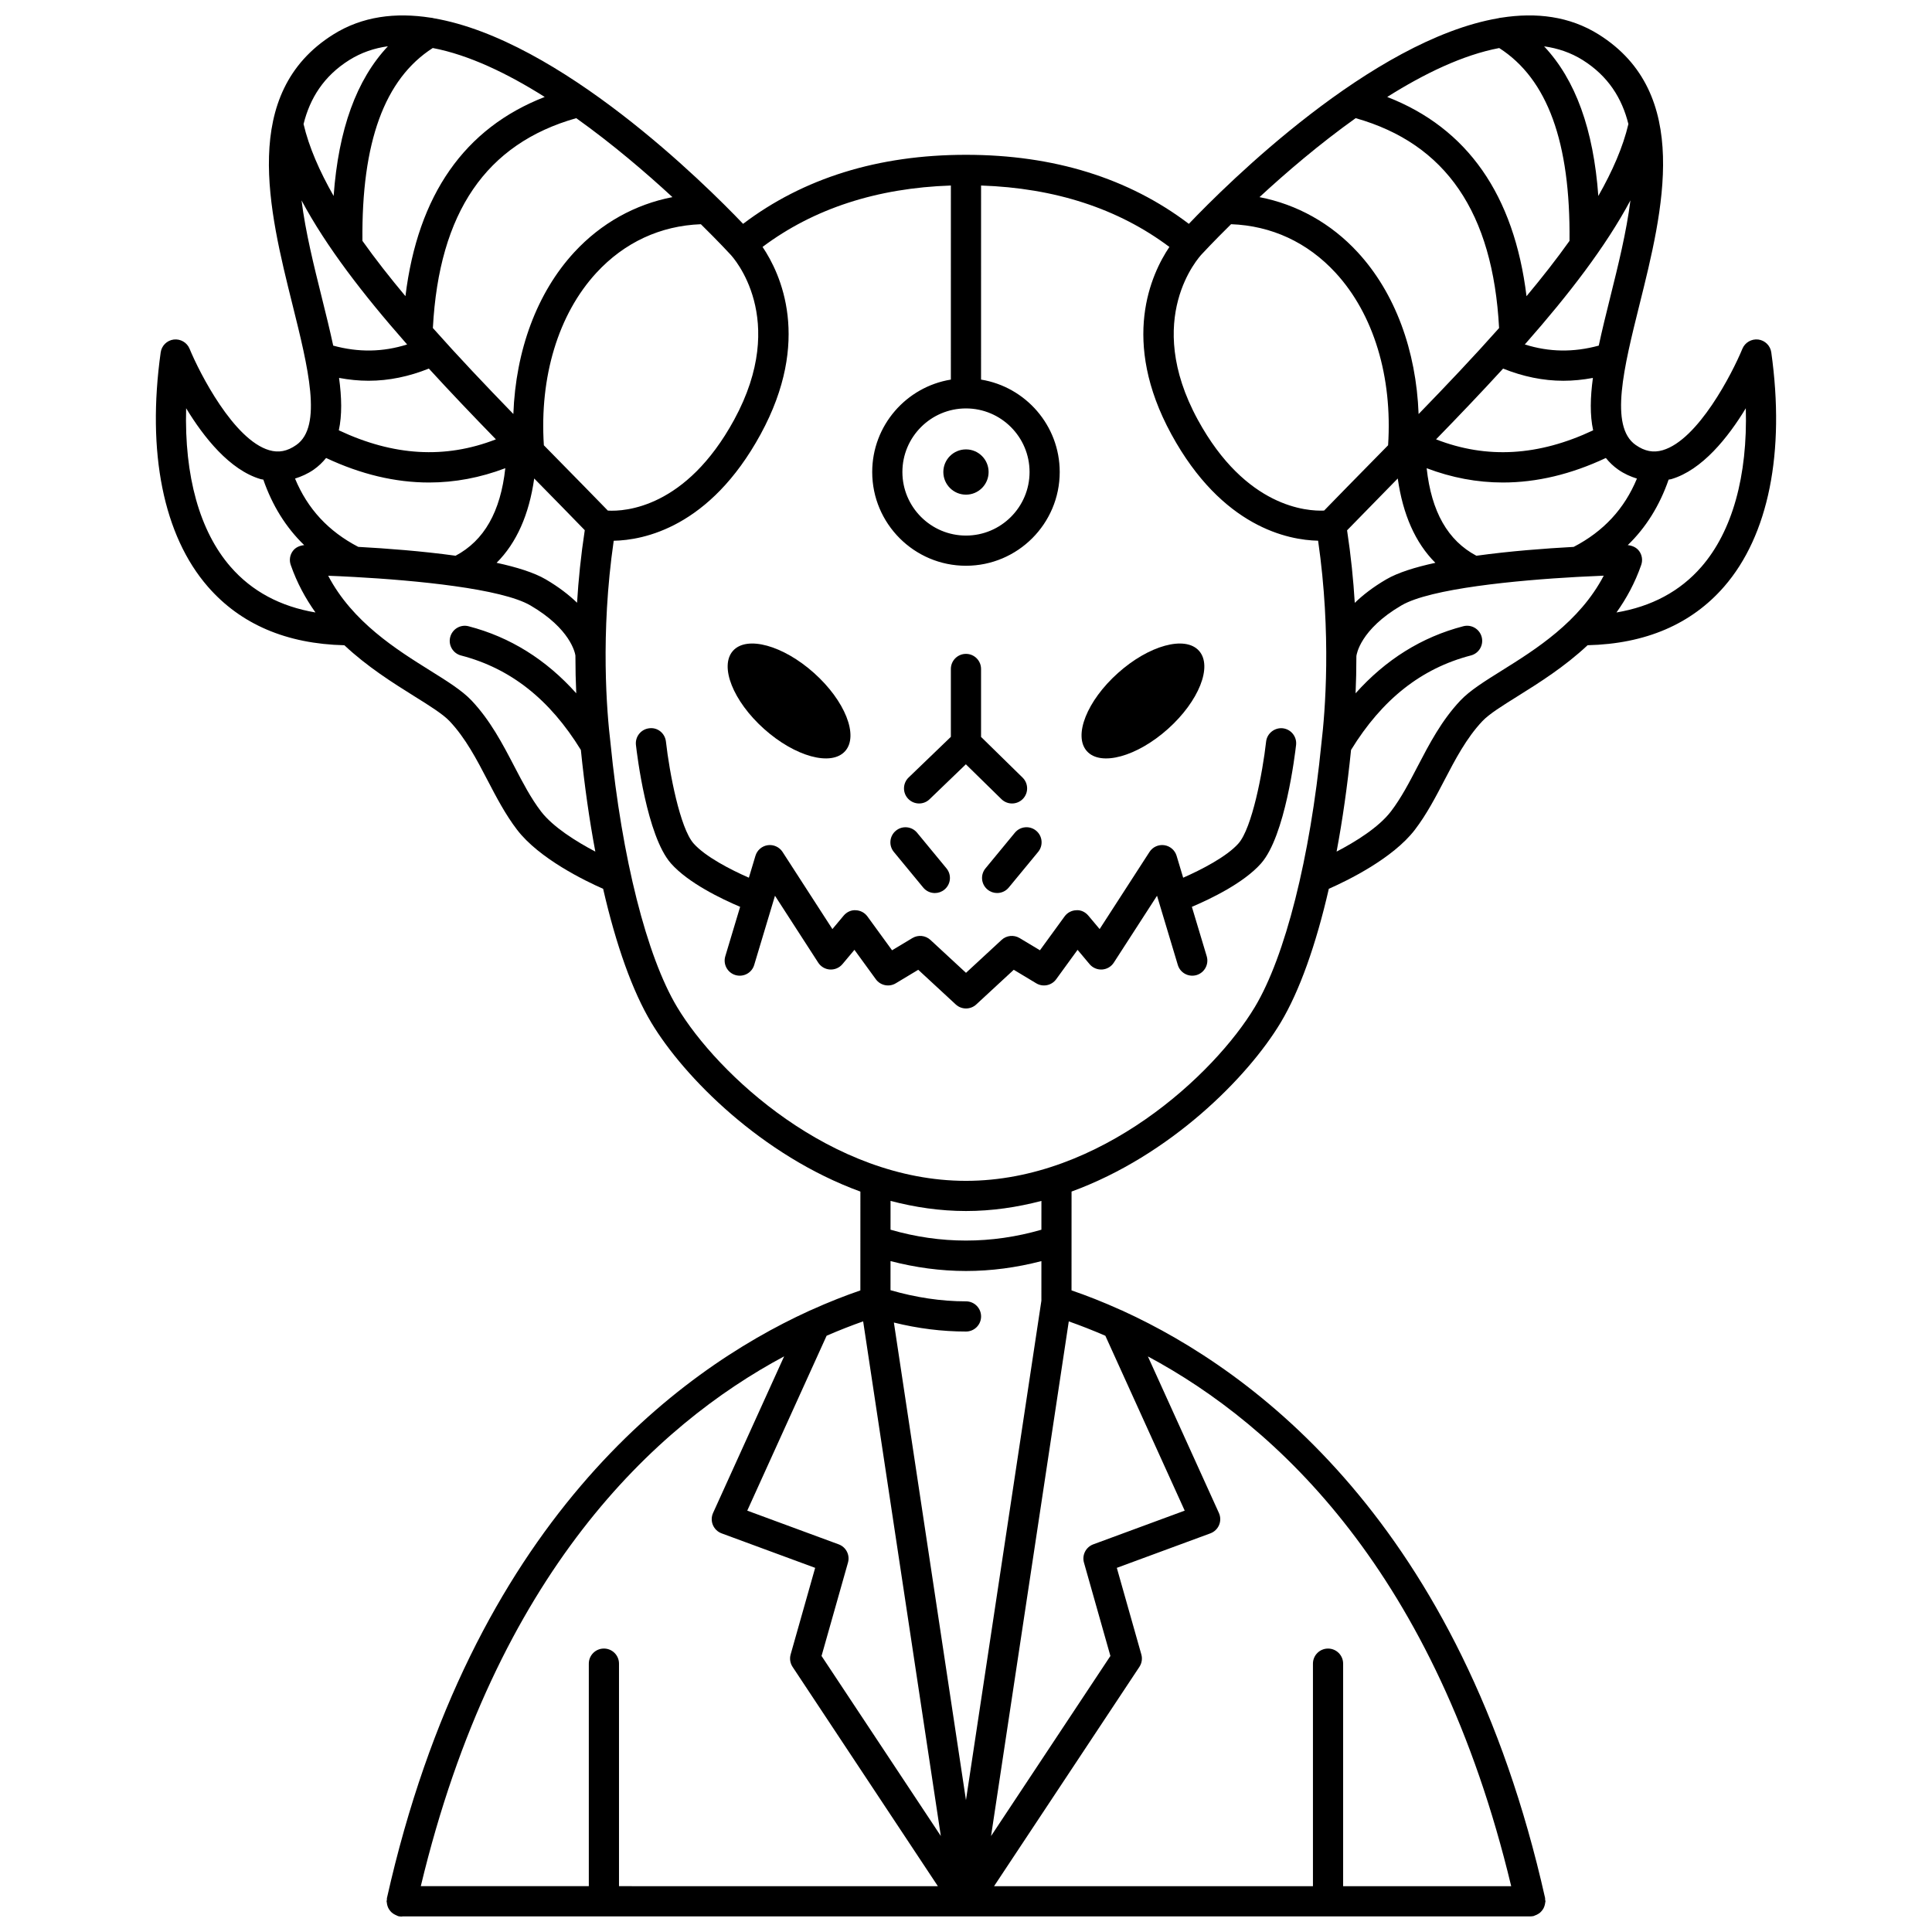
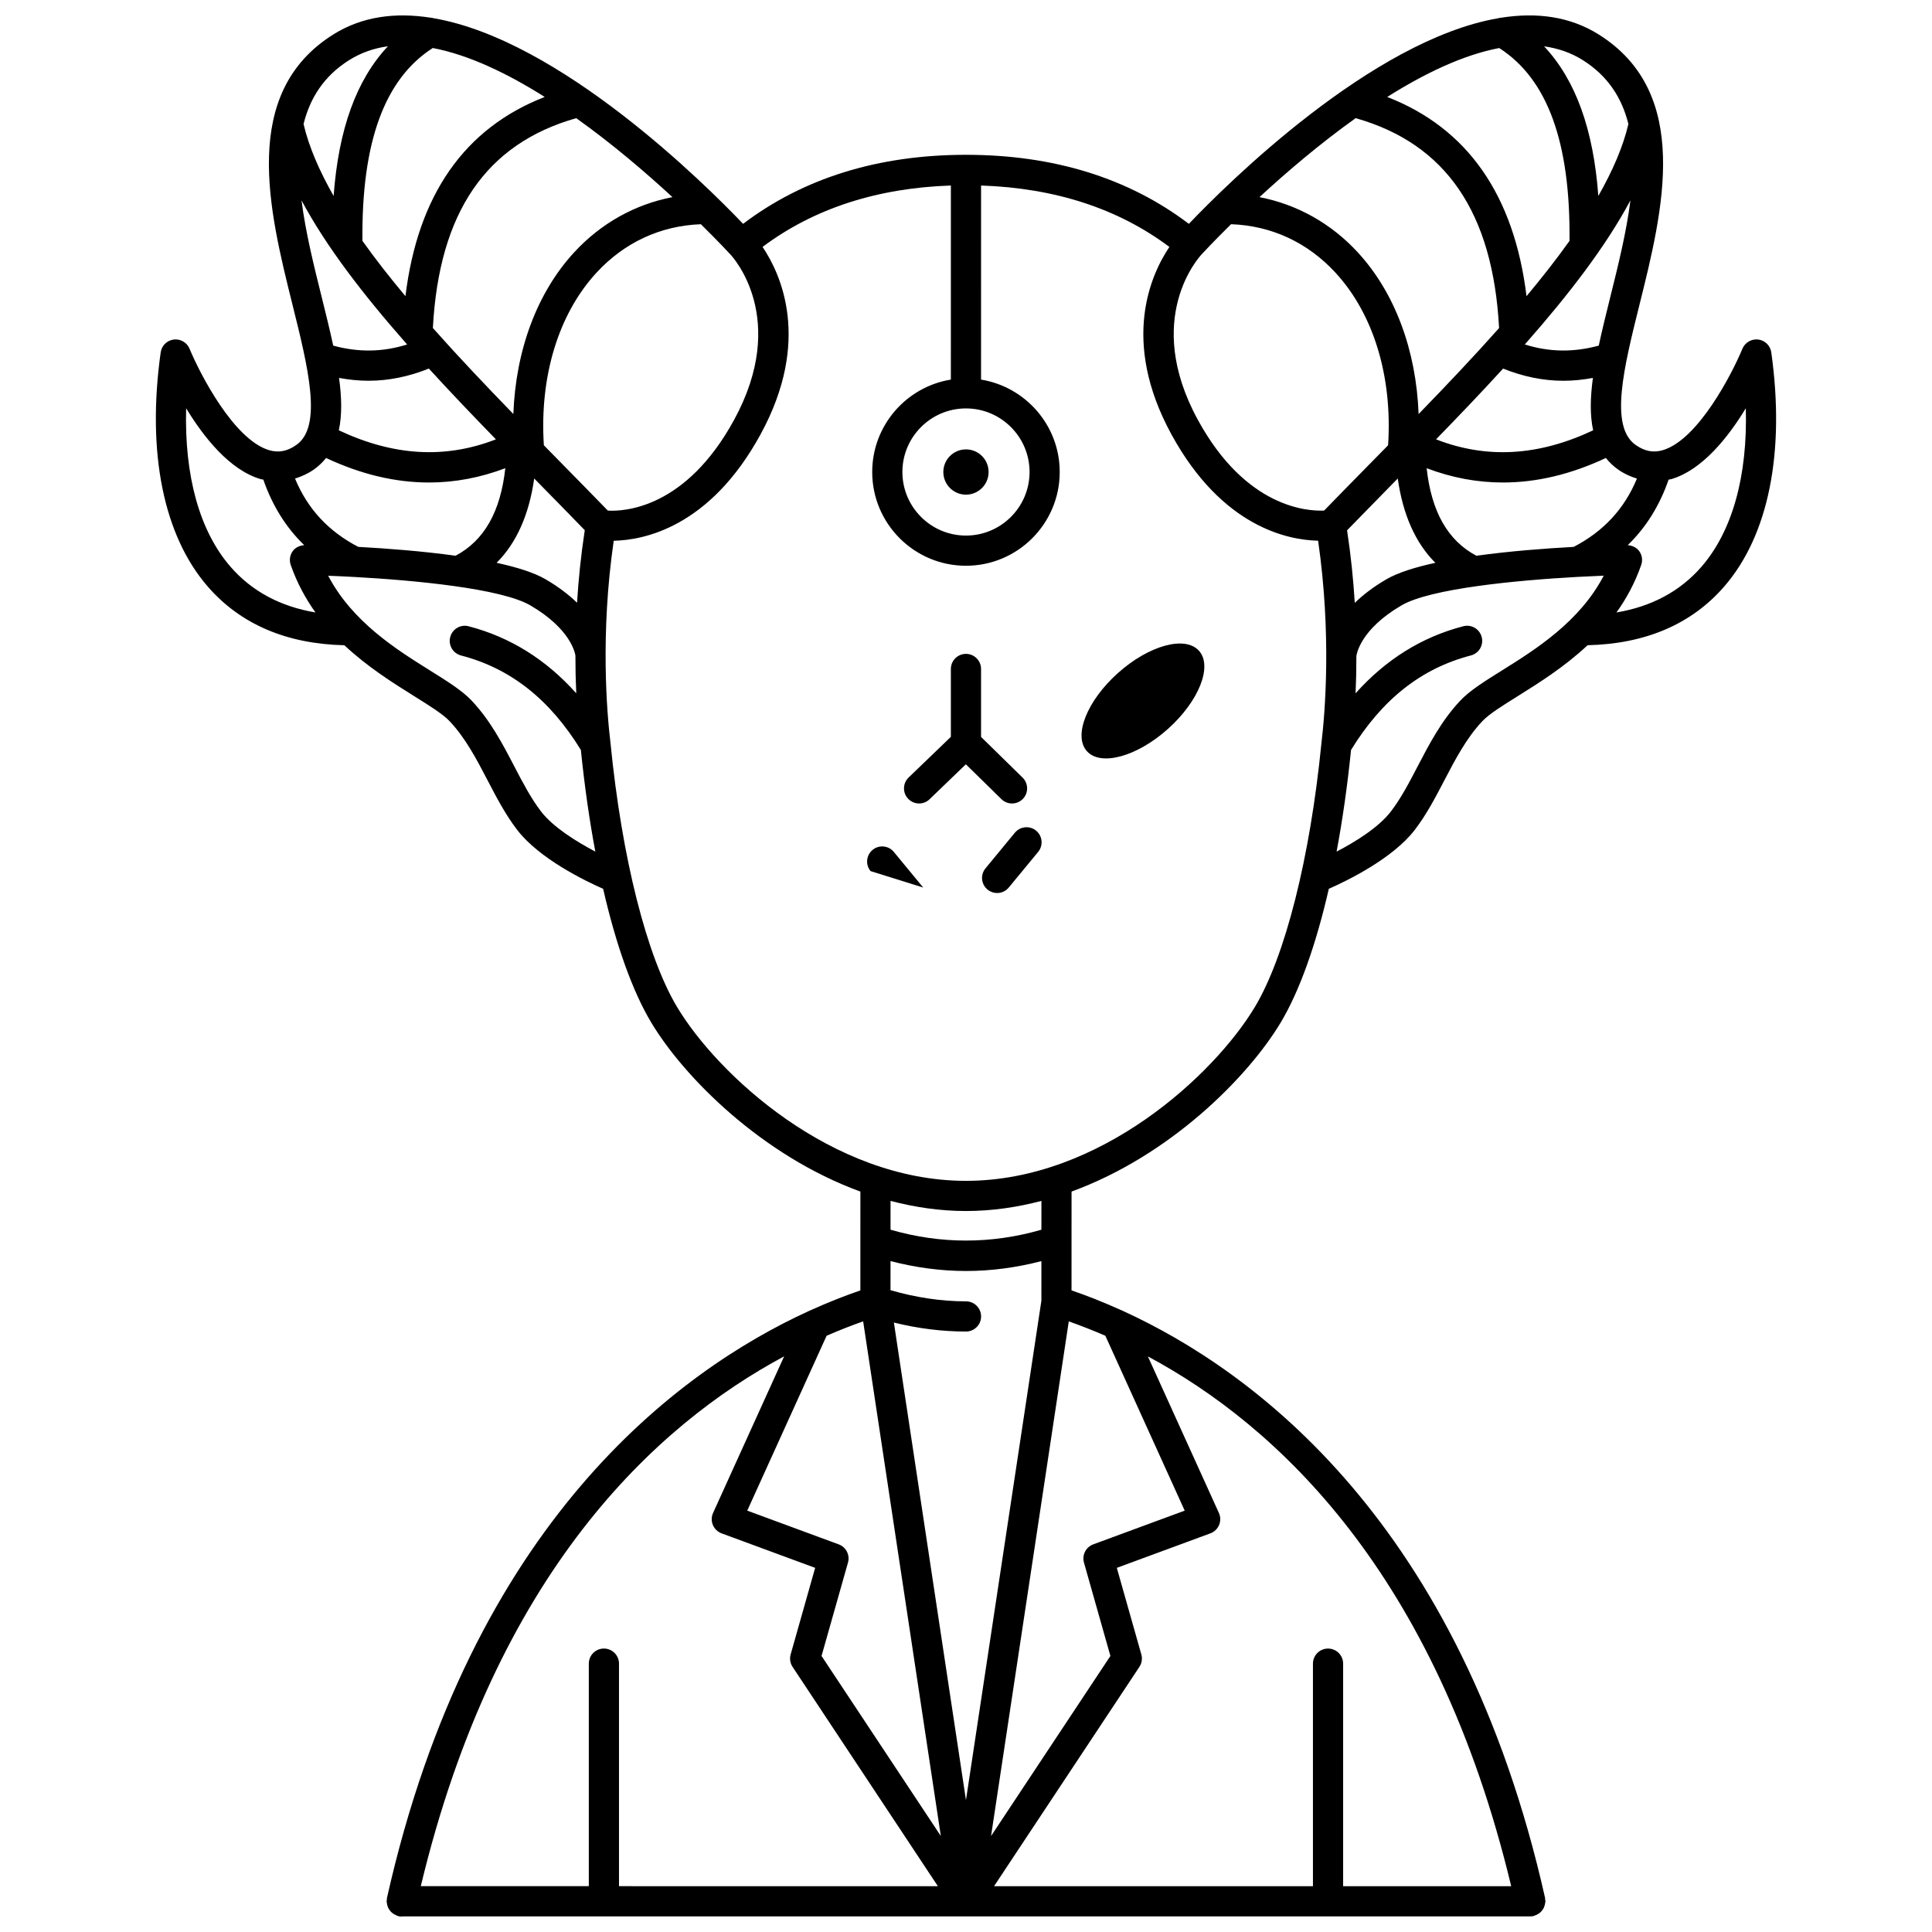
<svg xmlns="http://www.w3.org/2000/svg" width="800px" height="800px" version="1.1" viewBox="144 144 512 512">
  <defs>
    <clipPath id="a">
      <path d="m185 148.09h430v503.81h-430z" />
    </clipPath>
  </defs>
-   <path d="m346.48 337.17c8.207 7.344 17.82 9.984 21.484 5.894 3.664-4.09-0.02-13.359-8.227-20.703s-17.82-9.984-21.484-5.898c-3.66 4.09 0.023 13.359 8.227 20.707z" />
  <path d="m453.52 337.17c8.207-7.344 11.887-16.613 8.227-20.703-3.664-4.09-13.277-1.449-21.484 5.898-8.207 7.344-11.887 16.613-8.227 20.703 3.664 4.09 13.281 1.445 21.484-5.898z" />
  <path d="m387.57 356.93c1 0 2-0.371 2.769-1.117l9.625-9.266 9.434 9.242c0.781 0.758 1.789 1.141 2.801 1.141 1.039 0 2.074-0.402 2.859-1.199 1.543-1.578 1.52-4.109-0.059-5.656l-11.008-10.785v-18.008c0-2.211-1.789-4-4-4-2.211 0-4 1.789-4 4v17.988l-11.195 10.777c-1.59 1.531-1.641 4.066-0.109 5.652 0.789 0.816 1.836 1.23 2.883 1.23z" />
  <path d="m412.95 364.68-7.785 9.441c-1.406 1.703-1.164 4.223 0.543 5.625 0.742 0.613 1.645 0.914 2.539 0.914 1.156 0 2.301-0.496 3.086-1.457l7.785-9.441c1.406-1.703 1.164-4.223-0.543-5.625-1.699-1.402-4.227-1.16-5.625 0.543z" />
-   <path d="m388.66 379.21c0.789 0.961 1.93 1.457 3.086 1.457 0.895 0 1.797-0.301 2.539-0.914 1.707-1.406 1.949-3.922 0.543-5.625l-7.785-9.441c-1.402-1.703-3.926-1.949-5.625-0.543-1.707 1.406-1.949 3.922-0.543 5.625z" />
-   <path d="m483.95 337c-2.148-0.227-4.172 1.336-4.418 3.531-0.926 8.281-3.742 22.93-7.316 26.977-3.102 3.519-9.875 6.988-14.664 9.094l-1.742-5.809c-0.449-1.492-1.727-2.586-3.266-2.809-1.539-0.219-3.078 0.48-3.918 1.789l-13.211 20.441-2.996-3.566c-0.793-0.945-1.969-1.535-3.203-1.426-1.23 0.039-2.375 0.648-3.094 1.645l-6.527 8.969-5.391-3.242c-1.527-0.91-3.473-0.715-4.773 0.492l-9.43 8.723-9.43-8.723c-1.309-1.207-3.25-1.402-4.773-0.492l-5.391 3.242-6.527-8.969c-0.723-0.996-1.867-1.602-3.094-1.645-1.215-0.098-2.41 0.484-3.203 1.426l-2.984 3.566-13.211-20.441c-0.848-1.309-2.391-2.004-3.918-1.789-1.543 0.219-2.82 1.316-3.266 2.809l-1.742 5.809c-4.789-2.098-11.559-5.57-14.664-9.094-3.574-4.043-6.387-18.699-7.316-26.984-0.25-2.195-2.207-3.82-4.422-3.523-2.195 0.246-3.769 2.227-3.527 4.414 0.277 2.449 2.879 24.141 9.27 31.387 4.586 5.195 13.379 9.414 18.344 11.516l-3.934 13.102c-0.633 2.117 0.566 4.348 2.68 4.981 2.144 0.625 4.352-0.57 4.981-2.68l5.508-18.34 11.457 17.73c0.691 1.066 1.844 1.742 3.109 1.82 1.281 0.07 2.496-0.453 3.312-1.422l3.18-3.793 5.664 7.789c1.215 1.676 3.516 2.148 5.293 1.078l5.953-3.582 9.941 9.191c0.766 0.707 1.738 1.062 2.715 1.062s1.949-0.355 2.715-1.062l9.941-9.191 5.953 3.582c1.781 1.07 4.082 0.598 5.293-1.078l5.664-7.789 3.18 3.793c0.816 0.973 2.051 1.496 3.312 1.422 1.266-0.078 2.418-0.75 3.109-1.82l11.457-17.73 5.508 18.34c0.633 2.106 2.84 3.305 4.981 2.68 2.109-0.637 3.312-2.867 2.68-4.981l-3.934-13.102c4.965-2.102 13.758-6.32 18.344-11.516 6.394-7.246 8.992-28.93 9.27-31.387 0.246-2.188-1.332-4.164-3.527-4.414z" />
+   <path d="m388.66 379.21l-7.785-9.441c-1.402-1.703-3.926-1.949-5.625-0.543-1.707 1.406-1.949 3.922-0.543 5.625z" />
  <g clip-path="url(#a)">
    <path d="m613.41 237.39c-0.25-1.789-1.668-3.188-3.457-3.414-1.762-0.211-3.512 0.777-4.199 2.445-2.695 6.547-11.734 24.137-21.109 26.883-2.5 0.734-4.777 0.297-7.184-1.391-7.016-4.914-3.109-20.582 1.02-37.172 6.227-24.98 13.969-56.062-10.801-71.602-7.742-4.859-16.582-5.898-25.816-4.453-0.277 0.031-0.543 0.055-0.809 0.145-33.531 5.75-71.977 43.984-81.996 54.492-15.934-12.09-35.75-18.297-59.062-18.297-23.309 0-43.125 6.207-59.07 18.293-10.176-10.652-48.523-48.723-81.969-54.48-0.289-0.098-0.574-0.129-0.879-0.156-9.215-1.434-18.043-0.391-25.766 4.457-24.77 15.543-17.023 46.625-10.801 71.605 4.129 16.586 8.039 32.258 1.02 37.172-2.402 1.688-4.688 2.125-7.184 1.391-9.375-2.746-18.414-20.336-21.109-26.883-0.688-1.676-2.422-2.66-4.199-2.445-1.793 0.227-3.211 1.625-3.457 3.414-3.715 26.496 0.723 48.543 12.496 62.074 8.68 9.98 20.863 15.168 36.184 15.531 6.086 5.707 12.816 9.938 18.484 13.48 4.086 2.551 7.617 4.754 9.41 6.648 4.219 4.465 7.184 10.156 10.055 15.664 2.324 4.457 4.731 9.074 7.816 13.102 5.863 7.664 18.02 13.543 22.809 15.652 3.418 14.898 7.777 27.145 12.766 35.465 8.668 14.445 29.27 35.227 55.41 44.773l-0.008 26.191c-3.867 1.324-8.312 3.047-13.168 5.246-0.188 0.059-0.355 0.148-0.531 0.234-34.438 15.754-89.418 55.953-111.77 155.58-0.031 0.145 0.008 0.285-0.008 0.43-0.016 0.137-0.078 0.258-0.078 0.398 0 0.117 0.055 0.207 0.062 0.32 0.023 0.336 0.09 0.645 0.191 0.957 0.055 0.16 0.109 0.316 0.184 0.469 0.16 0.336 0.363 0.625 0.609 0.902 0.082 0.098 0.164 0.184 0.258 0.273 0.289 0.27 0.609 0.477 0.969 0.652 0.109 0.051 0.207 0.102 0.32 0.145 0.18 0.066 0.328 0.188 0.52 0.23 0.293 0.066 0.586 0.098 0.879 0.098 0.098 0 0.18-0.039 0.277-0.047h298.85 0.004c0.289 0 0.578-0.031 0.871-0.098 0.121-0.027 0.207-0.109 0.32-0.145 0.27-0.082 0.512-0.195 0.75-0.336 0.215-0.125 0.414-0.246 0.602-0.402 0.199-0.172 0.367-0.355 0.531-0.562 0.156-0.195 0.297-0.391 0.41-0.613 0.121-0.223 0.199-0.457 0.277-0.703 0.078-0.262 0.133-0.512 0.16-0.785 0.012-0.121 0.07-0.227 0.07-0.352 0-0.156-0.07-0.289-0.09-0.438-0.016-0.148 0.023-0.289-0.008-0.438-22.359-99.531-77.273-139.73-111.72-155.51-0.207-0.105-0.398-0.207-0.625-0.277-4.852-2.195-9.293-3.918-13.156-5.238l0.004-12.742v-0.012l0.004-13.434c26.141-9.543 46.742-30.324 55.414-44.773 4.984-8.316 9.348-20.566 12.766-35.465 4.789-2.106 16.945-7.984 22.809-15.652 3.086-4.035 5.492-8.645 7.816-13.102 2.871-5.508 5.84-11.195 10.059-15.664 1.785-1.895 5.312-4.098 9.406-6.648 5.672-3.543 12.398-7.773 18.484-13.48 15.32-0.359 27.504-5.547 36.184-15.531 11.773-13.531 16.211-35.578 12.496-62.074zm-35.605 33.438c-3.324 8.027-8.844 13.984-16.758 18.102-7.512 0.406-16.938 1.121-25.789 2.348-7.562-4.016-11.914-11.633-13.18-23.199 6.629 2.516 13.371 3.789 20.207 3.789 8.965 0 18.078-2.176 27.285-6.5 0.918 1.145 1.996 2.191 3.301 3.102 1.586 1.109 3.246 1.828 4.934 2.359zm-115.32-59.465c0.137-0.148 3.016-3.273 7.762-7.949 10.703 0.398 20.258 4.797 27.699 12.879 10.098 10.965 15.102 27.566 13.914 45.707-1.441 1.469-2.879 2.93-4.316 4.394-4.234 4.305-8.465 8.613-12.637 12.91-4.43 0.203-20.746-0.727-33.469-24.051-14.629-26.824 0.336-43.133 1.047-43.891zm40.781-36.051c23.918 6.773 36.371 24.992 38.008 55.625-6.703 7.547-13.934 15.172-21.328 22.789-0.633-16.867-6.238-32.121-16.117-42.844-7.098-7.711-16.137-12.723-26.051-14.641 6.996-6.465 15.867-14.07 25.488-20.93zm38.043-18.582c12.785 8.207 18.891 24.945 18.629 51.102-3.422 4.816-7.266 9.711-11.395 14.66-3.289-26.84-15.672-44.543-36.914-52.797 9.852-6.215 20.102-11.148 29.68-12.965zm24.891 101.31c-14.461 6.809-28.168 7.633-41.629 2.394 6.074-6.246 12.059-12.508 17.77-18.754 5.246 2.106 10.582 3.227 15.977 3.227 2.594 0 5.203-0.27 7.82-0.754-0.703 5.164-0.816 9.852 0.062 13.887zm-65.211 26.5c4.055-4.176 8.152-8.355 12.262-12.543 0.387-0.395 0.781-0.793 1.168-1.188 1.352 9.535 4.656 17.039 9.965 22.344-5.348 1.16-9.941 2.594-13 4.379-3.512 2.047-6.227 4.172-8.355 6.234-0.367-6.039-1.016-12.5-2.039-19.227zm69.73-61.727c-1.102 4.418-2.156 8.691-3.031 12.777-6.699 1.828-13.168 1.727-19.598-0.309 0.035-0.039 0.07-0.078 0.109-0.121 0.07-0.07 0.129-0.145 0.195-0.219 11.32-12.859 21.141-25.582 27.688-37.844-1.062 8.445-3.262 17.277-5.363 25.715zm4.824-45.941c-1.43 6.098-4.227 12.484-7.969 19.059-1.289-17.66-6.039-30.785-14.371-39.652 3.629 0.508 7.066 1.656 10.223 3.633 6.742 4.234 10.422 10.117 12.117 16.961zm-175.55 75.363c9.289 0 16.852 7.559 16.852 16.848 0 9.289-7.562 16.848-16.852 16.848-9.289 0-16.848-7.559-16.848-16.848 0-9.293 7.559-16.848 16.848-16.848zm-166.14-8.086c2.613 0.488 5.227 0.754 7.82 0.754 5.398 0 10.73-1.121 15.977-3.227 5.711 6.246 11.691 12.508 17.77 18.754-13.461 5.242-27.164 4.414-41.629-2.394 0.879-4.031 0.77-8.719 0.062-13.887zm6.195-36.32c-0.254-26.156 5.852-42.902 18.641-51.105 9.574 1.816 19.824 6.758 29.668 12.969-21.246 8.254-33.621 25.957-36.91 52.793-4.133-4.941-7.977-9.84-11.398-14.656zm56.664-32.516c9.625 6.863 18.484 14.457 25.492 20.926-9.91 1.914-18.941 6.926-26.039 14.629-9.879 10.723-15.492 25.984-16.121 42.848-7.394-7.617-14.625-15.242-21.328-22.789 1.637-30.621 14.086-48.84 37.996-55.613zm-9.973 96.68c4.102 4.176 8.188 8.344 12.23 12.512-1.027 6.734-1.676 13.188-2.043 19.227-2.129-2.055-4.832-4.168-8.32-6.207-3.059-1.785-7.652-3.219-13-4.375 5.309-5.305 8.613-12.809 9.965-22.344 0.391 0.398 0.777 0.797 1.168 1.188zm18.348 7.32c-4.176-4.297-8.41-8.609-12.641-12.914-1.434-1.465-2.875-2.926-4.316-4.394-1.184-18.145 3.828-34.75 13.918-45.711 7.438-8.074 16.992-12.473 27.691-12.875 4.773 4.703 7.684 7.859 7.832 8.023 0.645 0.68 15.605 16.988 0.977 43.82-12.75 23.371-28.941 24.32-33.461 24.051zm-68.527-119.4c3.164-1.98 6.602-3.152 10.242-3.652-8.344 8.867-13.094 22-14.387 39.672-3.742-6.574-6.539-12.957-7.969-19.059 1.691-6.844 5.375-12.73 12.113-16.961zm15.035 75.031c0.062 0.074 0.125 0.148 0.195 0.219 0.035 0.039 0.07 0.078 0.109 0.121-6.43 2.035-12.898 2.137-19.594 0.309-0.875-4.086-1.93-8.355-3.031-12.777-2.098-8.434-4.301-17.266-5.363-25.711 6.543 12.254 16.363 24.977 27.684 37.84zm-24.477 33.527c1.305-0.91 2.379-1.961 3.301-3.102 9.211 4.328 18.324 6.5 27.285 6.5 6.828 0 13.574-1.277 20.207-3.793-1.262 11.566-5.617 19.184-13.176 23.199-8.852-1.227-18.277-1.938-25.789-2.348-7.91-4.117-13.434-10.07-16.758-18.102 1.68-0.535 3.344-1.254 4.93-2.356zm-22.008 25.746c-8.227-9.453-12.27-24.094-11.781-42.027 4.664 7.684 11.539 16.379 19.766 18.789 0.227 0.066 0.461 0.062 0.688 0.121 2.367 6.824 5.957 12.652 10.832 17.363-1.199 0.121-2.324 0.605-3.031 1.582-0.77 1.059-0.969 2.422-0.539 3.66 1.656 4.769 3.93 8.918 6.559 12.605-9.305-1.574-16.859-5.613-22.492-12.094zm82.262 64.816c-2.668-3.488-4.809-7.594-7.078-11.945-3.121-5.988-6.356-12.18-11.332-17.453-2.496-2.641-6.43-5.098-10.984-7.941-8.855-5.535-20.578-12.852-27.004-25.117 2.078 0.078 4.375 0.184 6.809 0.32 0.027 0 0.051 0.008 0.078 0.008 0.008 0 0.016-0.004 0.023-0.004 16.336 0.895 39.023 3.074 46.684 7.543 10.594 6.184 11.82 12.562 11.922 13.273 0 3.621 0.082 6.973 0.223 10.008-7.969-8.914-17.5-14.895-28.527-17.758-2.141-0.57-4.316 0.73-4.875 2.867-0.555 2.137 0.727 4.32 2.867 4.875 13.129 3.406 23.516 11.625 31.758 25.035 0.969 9.516 2.254 18.559 3.832 26.938-5.125-2.695-11.254-6.543-14.395-10.648zm149.56 138.96 21.027 46.34-24.23 8.934c-1.961 0.723-3.035 2.832-2.465 4.844l7.004 24.734-31.629 47.723 20.598-136.39c3.086 1.09 6.316 2.348 9.695 3.812zm-70.672 55.277-24.23-8.934 21.031-46.352c3.375-1.469 6.609-2.723 9.684-3.812l20.586 136.39-31.613-47.715 7.004-24.738c0.574-2.008-0.496-4.117-2.461-4.84zm53.719-64.574-19.988 132.36-19.102-126.57c6.363 1.578 12.762 2.383 19.109 2.383 2.211 0 4-1.789 4-4 0-2.211-1.789-4-4-4-6.629 0-13.344-1.031-20.004-2.957l0.004-7.711c6.648 1.723 13.324 2.625 20 2.625 6.668 0 13.344-0.895 19.984-2.617zm-68.176 14.754-18.832 41.5c-0.457 1.012-0.477 2.168-0.047 3.195 0.43 1.023 1.262 1.824 2.309 2.211l24.793 9.141-6.496 22.941c-0.32 1.121-0.133 2.328 0.512 3.301l38.504 58.121-84.504-0.004v-58.973c0-2.211-1.789-4-4-4-2.211 0-4 1.789-4 4v58.973h-44.527c19.938-83.141 62.203-122.16 96.289-140.41zm192.68 140.41h-44.539v-58.973c0-2.211-1.789-4-4-4-2.211 0-4 1.789-4 4v58.973h-84.508l38.516-58.121c0.645-0.973 0.832-2.18 0.512-3.301l-6.496-22.941 24.793-9.141c1.043-0.387 1.879-1.188 2.309-2.211 0.43-1.027 0.41-2.184-0.047-3.195l-18.82-41.484c34.078 18.254 76.34 57.277 96.281 140.39zm-124.5-173.97c-13.285 3.832-26.703 3.832-39.984-0.004l0.004-7.637c6.426 1.684 13.105 2.684 19.992 2.684s13.566-0.996 19.992-2.68zm56.551-58.996c-10.68 17.801-40.906 46.043-76.543 46.043-35.641 0-65.863-28.242-76.543-46.043-8.055-13.418-14.652-39.559-17.652-69.918 0-0.016-0.012-0.023-0.012-0.039s0.004-0.031 0.004-0.047c-0.969-8.012-2.731-28.781 0.852-53.582 7.863-0.152 25.445-3.496 38.926-28.215 13.578-24.895 5.301-42.57 0.52-49.656 13.551-10.152 30.305-15.613 49.906-16.27l-0.004 51.43c-11.801 1.922-20.844 12.156-20.844 24.492 0 13.699 11.145 24.844 24.844 24.844 13.703 0 24.848-11.145 24.848-24.844 0-12.336-9.043-22.566-20.848-24.492l0.004-51.43c19.609 0.656 36.359 6.121 49.91 16.277-4.824 7.16-13.027 24.812 0.52 49.641 13.457 24.668 31.004 28.047 38.891 28.211 3.574 24.766 1.844 45.562 0.887 53.594 0 0.016 0.004 0.027 0.004 0.039 0 0.012-0.012 0.023-0.012 0.035-3 30.371-9.602 56.504-17.656 69.93zm65.473-89.199c-4.555 2.844-8.488 5.301-10.98 7.941-4.981 5.273-8.215 11.465-11.336 17.453-2.262 4.352-4.41 8.457-7.078 11.945-3.285 4.293-9.512 8.105-14.402 10.648 1.574-8.383 2.863-17.43 3.832-26.945 8.242-13.41 18.629-21.629 31.758-25.035 2.141-0.555 3.418-2.738 2.867-4.875s-2.742-3.43-4.875-2.867c-11.031 2.863-20.578 8.852-28.551 17.777 0.133-3.008 0.215-6.324 0.215-9.914 0.004-0.016 0.012-0.027 0.016-0.047 0.035-0.281 0.945-6.93 11.938-13.344 7.66-4.469 30.348-6.644 46.684-7.547 0.008 0 0.016 0.004 0.023 0.004 0.027 0 0.051-0.008 0.078-0.008 2.434-0.133 4.734-0.238 6.809-0.32-6.418 12.281-18.141 19.602-26.996 25.133zm52.875-27.473c-5.637 6.481-13.188 10.52-22.5 12.09 2.629-3.688 4.902-7.832 6.559-12.605 0.43-1.234 0.23-2.598-0.539-3.66-0.711-0.98-1.855-1.469-3.031-1.582 4.875-4.711 8.465-10.535 10.832-17.363 0.23-0.055 0.461-0.051 0.688-0.121 8.23-2.414 15.102-11.105 19.766-18.789 0.496 17.934-3.551 32.578-11.773 42.031z" />
  </g>
  <path d="m405.99 269.09c0 3.312-2.684 6-5.996 6s-6-2.688-6-6 2.688-5.996 6-5.996 5.996 2.684 5.996 5.996" />
</svg>